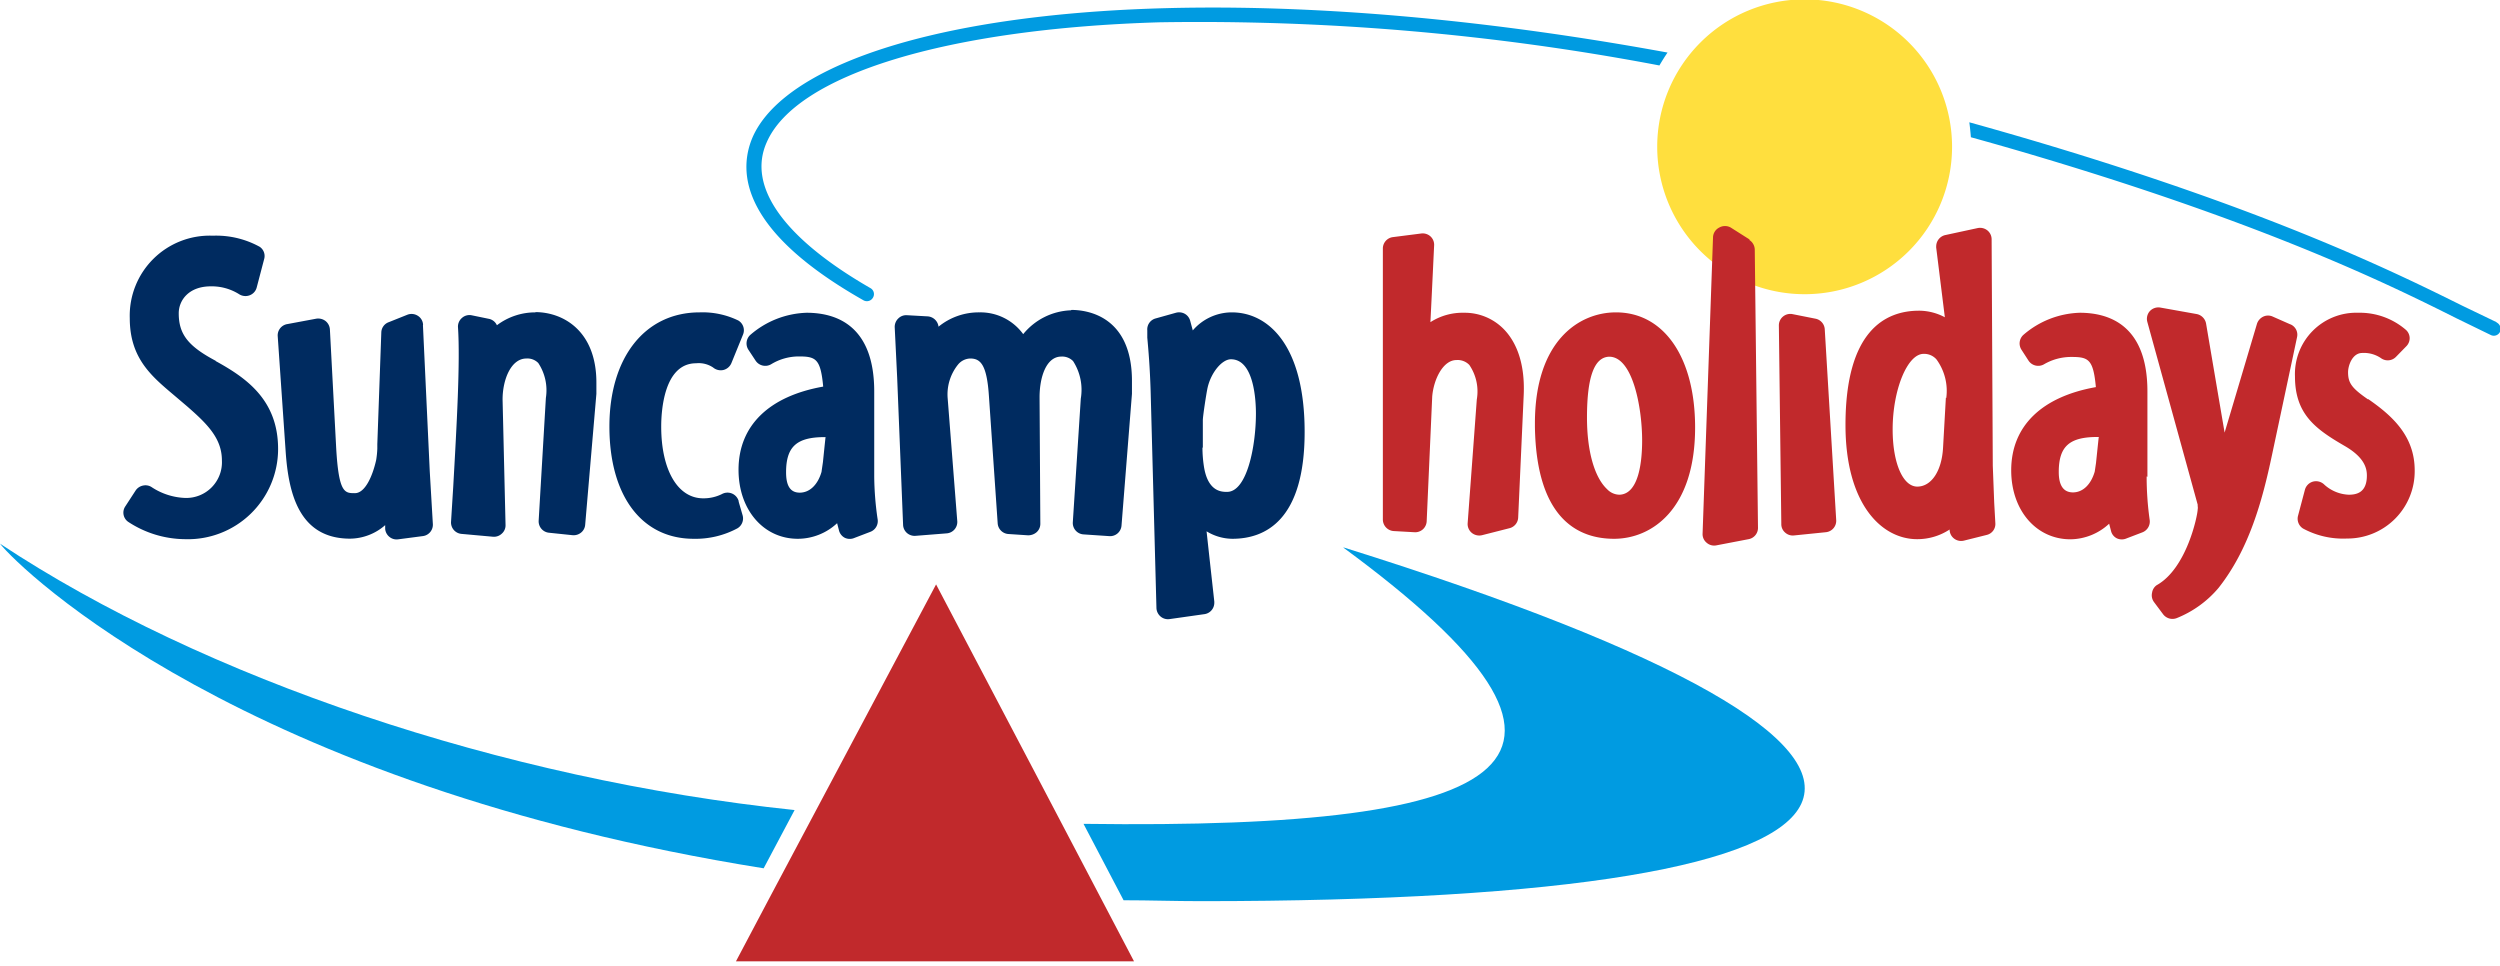
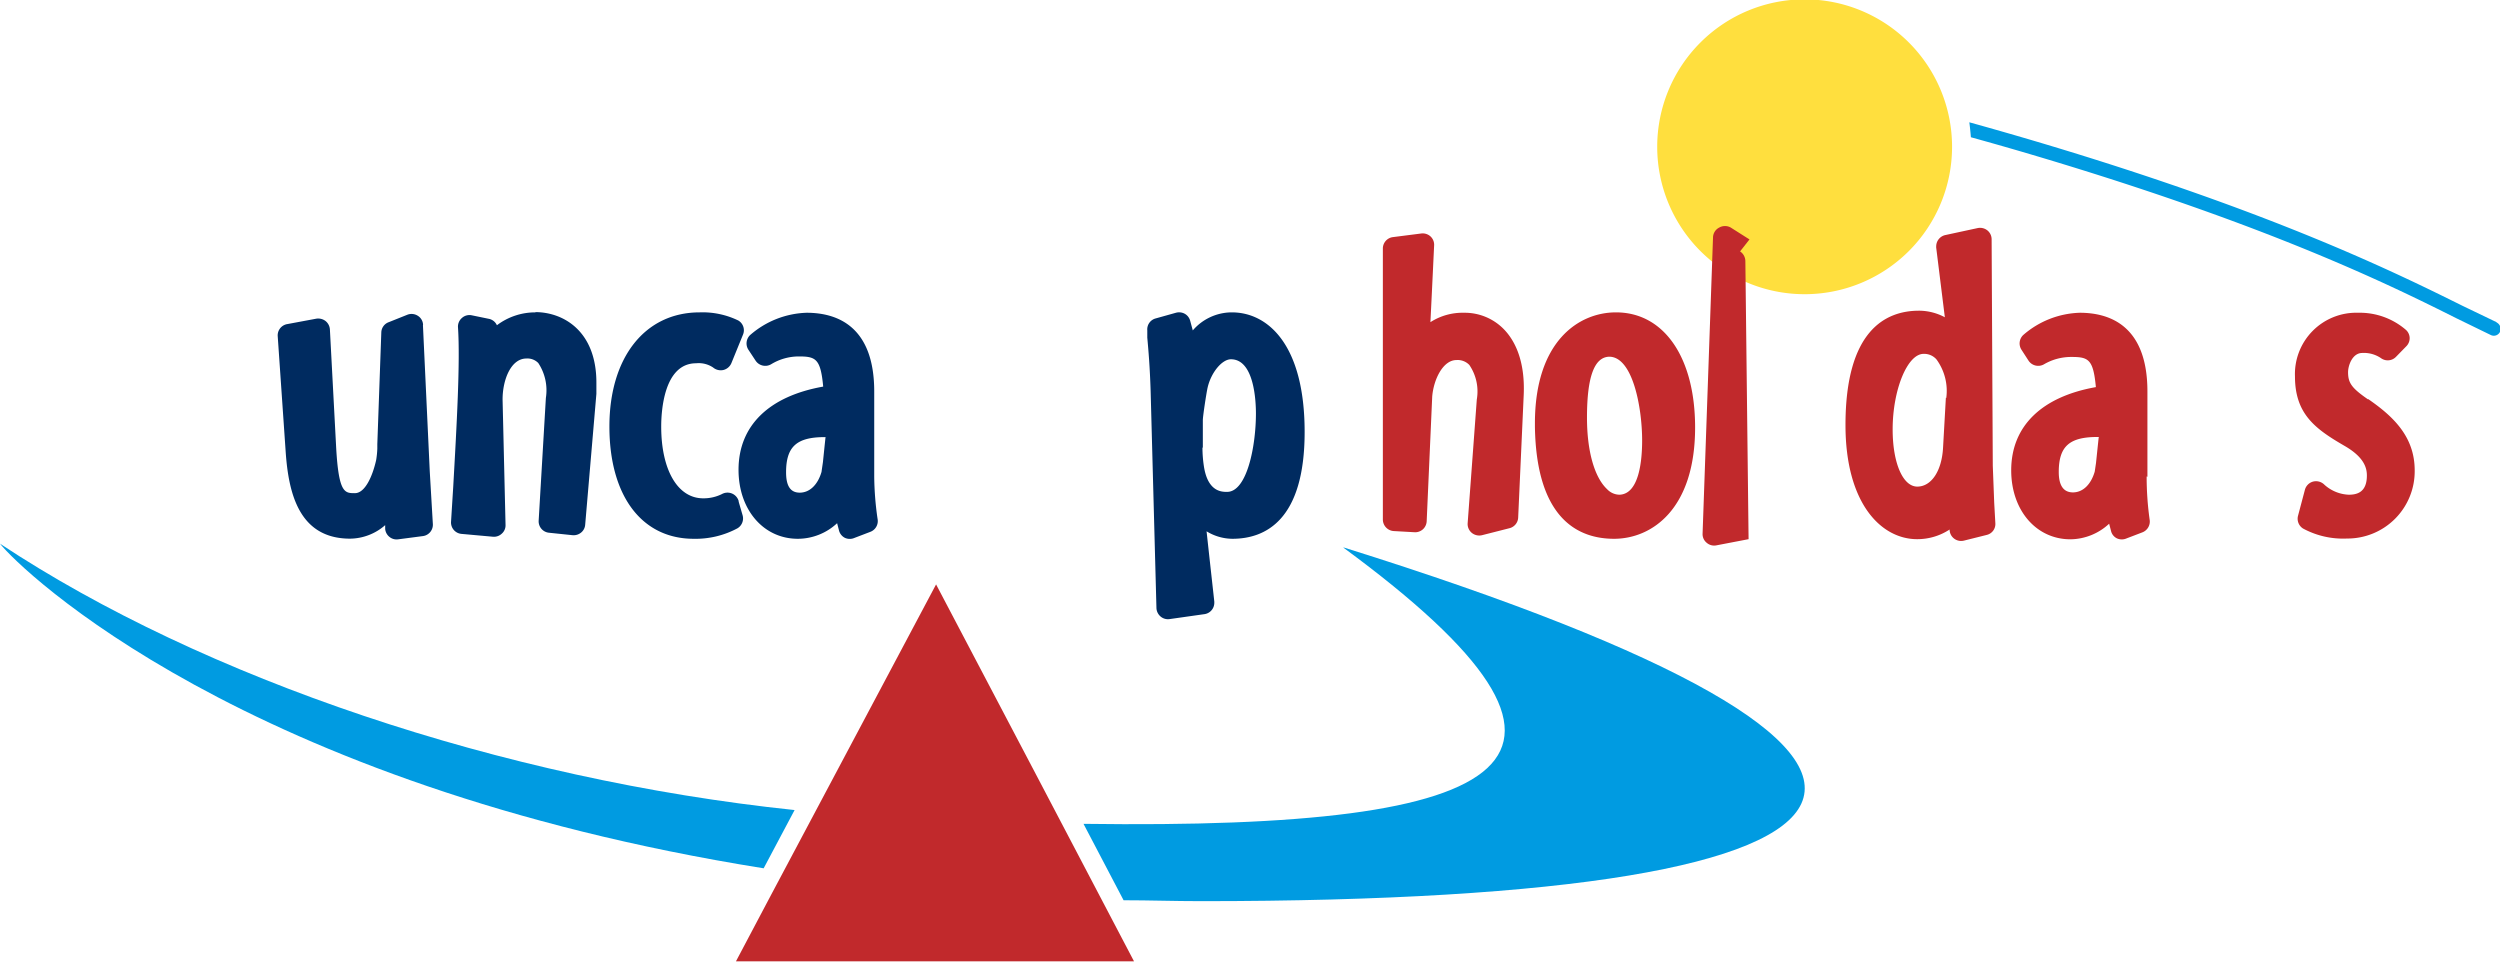
<svg xmlns="http://www.w3.org/2000/svg" id="Layer_2" data-name="Layer 2" width="194" height="75" viewBox="0 0 194 75">
  <defs>
    <style>.cls-1{fill:none;}.cls-2{clip-path:url(#clip-path);}.cls-3{fill:#009be1;}.cls-4{fill:#c1292c;}.cls-5{fill:#ffdf3e;}.cls-6{fill:#002b60;}</style>
    <clipPath id="clip-path">
      <rect class="cls-1" width="194" height="74.6" />
    </clipPath>
  </defs>
  <title>logo</title>
  <g class="cls-2">
-     <path class="cls-3" d="M129.41,4.08c-39.64-7.27-67.08-2.27-71,6.55C57.19,13.46,57.65,18,67,23.3a.54.54,0,0,0,.74-.2.53.53,0,0,0-.19-.74c-6.71-3.86-9.58-7.87-8.06-11.3C61.76,5.8,73.47,2.22,90,1.73a190.72,190.72,0,0,1,38.77,3.35c.2-.34.41-.68.63-1" />
-   </g>
+     </g>
  <g class="cls-2">
    <path class="cls-3" d="M193.73,25l-2.64-1.27c-5.08-2.52-14.55-7.21-32.61-12.61-1.91-.57-3.79-1.11-5.66-1.63.05.38.09.77.12,1.16q2.61.72,5.22,1.5c18,5.37,27.38,10,32.44,12.54L193.29,26a.53.53,0,0,0,.71-.25.56.56,0,0,0-.27-.73" />
  </g>
  <path class="cls-4" d="M72.64,45.35C73.82,47.58,87,72.67,88,74.6H57.11c1-1.94,14.35-27,15.53-29.25" />
  <path class="cls-5" d="M128.6,11.42A11.44,11.44,0,1,1,140,22.83,11.44,11.44,0,0,1,128.6,11.42" />
  <path class="cls-3" d="M61.66,62.86C38.94,60.48,15.77,52.63,0,42.19c1.64,2.07,18.83,18.73,59.26,25.19l2.4-4.52" />
  <path class="cls-3" d="M104.24,42.49c22.6,16.61,13.88,21.91-20.16,21.44l3.11,5.93c2,0,3.93.07,6,.07,57.11,0,63.45-11.06,11.1-27.44" />
-   <path class="cls-6" d="M16.74,28c-2.15-1.14-2.87-2.07-2.87-3.69,0-1,.77-2.09,2.49-2.09a4,4,0,0,1,2.18.6.92.92,0,0,0,.82.1.88.88,0,0,0,.56-.61l.58-2.21a.86.86,0,0,0-.35-.95,7,7,0,0,0-3.63-.86,6.21,6.21,0,0,0-6.45,6.4c0,3.11,1.68,4.5,3.46,6l1,.85c1.58,1.38,2.69,2.49,2.69,4.19a2.77,2.77,0,0,1-2.86,2.91,5.06,5.06,0,0,1-2.58-.83.87.87,0,0,0-.68-.13.91.91,0,0,0-.58.39l-.8,1.23a.87.87,0,0,0,.22,1.19,8.12,8.12,0,0,0,4.42,1.35,7,7,0,0,0,7.22-7c0-3.83-2.5-5.53-4.84-6.82" />
  <path class="cls-6" d="M32.83,25.21a.86.86,0,0,0-.4-.7.9.9,0,0,0-.81-.09L30.17,25a.87.87,0,0,0-.58.79l-.31,8.68v.34a6.83,6.83,0,0,1-.09.89c-.28,1.25-.86,2.57-1.65,2.57s-1.25,0-1.45-3.47l-.49-9.24a.91.91,0,0,0-.34-.65.94.94,0,0,0-.72-.18l-2.25.42a.89.89,0,0,0-.74.93l.62,9c.22,3.13,1,6.72,5,6.72a4.19,4.19,0,0,0,2.72-1.05c0,.06,0,.3,0,.3a.89.89,0,0,0,.34.62.87.87,0,0,0,.68.18l1.91-.25a.89.89,0,0,0,.77-.93l-.24-4.08-.53-11.36" />
  <path class="cls-6" d="M41.56,24.24a4.93,4.93,0,0,0-3,1,.87.87,0,0,0-.58-.49l-1.36-.28a.87.87,0,0,0-.77.2.88.88,0,0,0-.31.73c.18,2.67-.1,7.61-.37,12.39L35,40.5a.89.89,0,0,0,.81.93l2.44.22a.88.88,0,0,0,.69-.24.85.85,0,0,0,.29-.67L39,31c0-1.53.65-3.18,1.85-3.18a1.18,1.18,0,0,1,.92.35,3.83,3.83,0,0,1,.59,2.71l-.56,9.53a.89.89,0,0,0,.8.93l1.82.19a.91.91,0,0,0,.67-.2.86.86,0,0,0,.32-.61l.87-10.16s0-.87,0-.87c0-4-2.56-5.47-4.75-5.47" />
  <path class="cls-6" d="M57.32,38.88a.9.9,0,0,0-1.3-.54,3.19,3.19,0,0,1-1.45.33c-2,0-3.26-2.23-3.26-5.57,0-1.15.19-4.91,2.71-4.91a2,2,0,0,1,1.32.33.92.92,0,0,0,.8.19.91.91,0,0,0,.62-.54l.9-2.21a.88.88,0,0,0-.37-1.09,6.35,6.35,0,0,0-3-.63c-4.23,0-7,3.48-7,8.86s2.51,8.71,6.54,8.71A6.87,6.87,0,0,0,57.22,41a.89.89,0,0,0,.41-1l-.31-1.07" />
  <path class="cls-6" d="M67.84,37V30.38c0-5.05-2.86-6.11-5.25-6.11A7,7,0,0,0,58.21,26a.9.9,0,0,0-.14,1.13l.56.85a.9.9,0,0,0,1.22.28A4.12,4.12,0,0,1,62,27.66c1.32,0,1.68.2,1.88,2.34-4.17.74-6.57,3-6.57,6.46,0,3.1,1.94,5.35,4.6,5.35a4.48,4.48,0,0,0,3.05-1.21l.15.58a.89.89,0,0,0,.46.56.91.91,0,0,0,.74,0l1.23-.47a.89.89,0,0,0,.56-1A24.11,24.11,0,0,1,67.84,37Zm-3.78-3.07c-.09.85-.2,1.93-.2,1.93s-.1.68-.11.76c-.29,1-.92,1.61-1.69,1.61S61,37.64,61,36.65c0-2,.83-2.73,3-2.73h.14" />
-   <path class="cls-6" d="M83.1,24.08a5,5,0,0,0-3.7,1.85A4.1,4.1,0,0,0,76,24.24a4.93,4.93,0,0,0-3.17,1.11v0a.91.91,0,0,0-.84-.8l-1.61-.09a.87.87,0,0,0-.68.26.9.9,0,0,0-.27.68l.19,3.9.46,11.43a.88.88,0,0,0,.3.63.9.9,0,0,0,.67.22l2.4-.19a.89.89,0,0,0,.83-1l-.74-9.47a3.69,3.69,0,0,1,.82-2.65,1.27,1.27,0,0,1,.93-.45c.8,0,1.29.48,1.45,2.91l.68,9.88a.89.89,0,0,0,.84.83l1.51.1a1,1,0,0,0,.67-.24.87.87,0,0,0,.29-.65l-.06-9.82c0-1.57.52-3.16,1.69-3.16a1.18,1.18,0,0,1,.91.35,4.1,4.1,0,0,1,.6,2.91l-.62,9.6a.89.89,0,0,0,.84.94l1.94.13a.89.89,0,0,0,1-.82l.81-10.22s0-1,0-1c0-5.12-3.59-5.51-4.69-5.51" />
  <path class="cls-6" d="M95.68,24.24h-.12a4,4,0,0,0-3,1.4l-.2-.74a.89.89,0,0,0-.42-.55.92.92,0,0,0-.69-.08l-1.57.44a.88.88,0,0,0-.65.93l0,.56c.09,1,.2,2.24.26,4.17l.45,16.82a.91.91,0,0,0,.32.65.88.88,0,0,0,.71.2l2.68-.38a.89.89,0,0,0,.78-.87s0-.07,0-.1-.35-3.15-.6-5.46a3.89,3.89,0,0,0,2,.58c2.56,0,5.61-1.44,5.61-8.29s-2.91-9.28-5.64-9.28ZM93.34,34.72s0-2.11,0-2.11c0-.32.28-2.14.37-2.53.27-1.18,1.12-2.2,1.81-2.2,1.8,0,1.94,3.22,1.94,4.21,0,2.52-.69,6.08-2.24,6.08-.41,0-1.5,0-1.8-2a9.86,9.86,0,0,1-.11-1.42" />
  <path class="cls-4" d="M113.59,24.27A4.61,4.61,0,0,0,111,25h0c.12-2.37.29-6,.29-6v0a.88.88,0,0,0-.29-.66.9.9,0,0,0-.72-.22l-2.19.28a.89.89,0,0,0-.78.88V40.32a.9.9,0,0,0,.84.89l1.6.09a.89.89,0,0,0,.66-.22.9.9,0,0,0,.3-.62l.43-9.7c.12-1.37.86-2.82,1.88-2.82a1.26,1.26,0,0,1,1,.38,3.65,3.65,0,0,1,.58,2.68l-.71,9.6a.89.89,0,0,0,.32.75.92.92,0,0,0,.8.18l2.12-.54a.89.89,0,0,0,.68-.82l.43-9.53c.12-2.76-.76-4.28-1.52-5.07a4.23,4.23,0,0,0-3.08-1.3" />
  <path class="cls-4" d="M125.4,24.24c-2.9,0-6.29,2.25-6.29,8.61v.29c.12,7.17,3.4,8.67,6.14,8.67,2.9,0,6.29-2.26,6.29-8.64,0-5.43-2.41-8.93-6.14-8.93Zm.31,14.15a1.35,1.35,0,0,1-1-.43c-1-.94-1.56-3-1.56-5.55,0-3.15.56-4.69,1.72-4.73,1.85,0,2.56,4,2.56,6.5,0,1.55-.23,4.16-1.76,4.21" />
-   <path class="cls-4" d="M135.76,18.58l-1.45-.92a.91.91,0,0,0-.9,0,.88.88,0,0,0-.48.76l-.81,23a.86.86,0,0,0,.32.7.88.88,0,0,0,.75.2l2.5-.48a.89.89,0,0,0,.73-.88l-.25-21.59a.91.91,0,0,0-.41-.74" />
-   <path class="cls-4" d="M140.88,24.73l-1.76-.35a.89.89,0,0,0-1.08.88l.19,15.42a.85.85,0,0,0,.3.65.88.88,0,0,0,.69.22l2.46-.25a.89.89,0,0,0,.81-.93l-.89-14.83a.89.89,0,0,0-.72-.81" />
+   <path class="cls-4" d="M135.76,18.58l-1.45-.92a.91.91,0,0,0-.9,0,.88.88,0,0,0-.48.76l-.81,23a.86.86,0,0,0,.32.7.88.88,0,0,0,.75.2l2.5-.48l-.25-21.59a.91.91,0,0,0-.41-.74" />
  <path class="cls-4" d="M154.64,36.11l-.09-17.55a.89.89,0,0,0-.34-.69.92.92,0,0,0-.75-.17l-2.5.54a.9.9,0,0,0-.71.87.45.45,0,0,0,0,.11l.67,5.4a4.27,4.27,0,0,0-2-.51c-2.61,0-5.71,1.54-5.71,8.87,0,6.12,2.79,8.86,5.56,8.86a4.56,4.56,0,0,0,2.52-.75v0a.88.88,0,0,0,.33.69.9.9,0,0,0,.79.17l1.76-.44a.87.87,0,0,0,.67-.89L154.75,39l-.11-2.87ZM151,30.86l-.22,3.9c-.1,1.78-.9,3-2,3s-1.91-1.79-1.91-4.44c0-3.06,1.14-5.86,2.4-5.86a1.27,1.27,0,0,1,1,.43,4.14,4.14,0,0,1,.76,3" />
  <path class="cls-4" d="M166.64,37V30.38c0-5.05-2.86-6.11-5.25-6.11A7,7,0,0,0,157,26a.9.9,0,0,0-.14,1.13l.55.85a.9.9,0,0,0,1.22.28,4.18,4.18,0,0,1,2.13-.56c1.32,0,1.68.2,1.88,2.34-4.17.74-6.57,3-6.57,6.46,0,3.1,1.94,5.35,4.6,5.35a4.48,4.48,0,0,0,3-1.21l.15.58a.86.86,0,0,0,.46.56.91.91,0,0,0,.74,0l1.23-.47a.9.9,0,0,0,.56-1,24.11,24.11,0,0,1-.23-3.34Zm-3.78-3.07c-.09.85-.21,2-.21,2s-.09.62-.1.67c-.29,1-.92,1.61-1.69,1.61s-1.1-.59-1.1-1.58c0-2,.83-2.72,3-2.72h.15" />
-   <path class="cls-4" d="M177.73,25.17l-1.36-.6a.87.87,0,0,0-.74,0,.94.94,0,0,0-.49.56s-1.46,4.92-2.51,8.44c-.61-3.57-1.44-8.47-1.44-8.47a.92.92,0,0,0-.73-.73l-2.8-.5a.91.91,0,0,0-.83.27.9.9,0,0,0-.2.83l3.91,14.19s0,.08,0,.11a.68.68,0,0,1,0,.26c0,.42-.83,4.57-3.18,5.88A.86.86,0,0,0,167,46a.88.88,0,0,0,.15.72l.71.95a.91.91,0,0,0,1.09.28,8.25,8.25,0,0,0,3.21-2.33c2.37-3,3.4-6.77,4.15-10.33l1.94-9.12a.87.87,0,0,0-.51-1" />
  <path class="cls-4" d="M183.77,31c-1.27-.88-1.56-1.27-1.56-2.12,0-.51.33-1.49,1.1-1.49a2.35,2.35,0,0,1,1.48.42.89.89,0,0,0,1.14-.12l.81-.83a.89.89,0,0,0,.25-.64.88.88,0,0,0-.3-.63A5.48,5.48,0,0,0,183,24.27a4.76,4.76,0,0,0-4.91,4.94c0,2.93,1.59,4.08,3.83,5.38,1.57.9,1.75,1.75,1.75,2.31,0,1.34-.81,1.49-1.41,1.49a3,3,0,0,1-1.88-.77.92.92,0,0,0-.88-.25.9.9,0,0,0-.64.64l-.53,2a.9.9,0,0,0,.38,1,6.53,6.53,0,0,0,3.42.78,5.22,5.22,0,0,0,5.25-5.29c0-2.67-1.74-4.24-3.62-5.54" />
</svg>